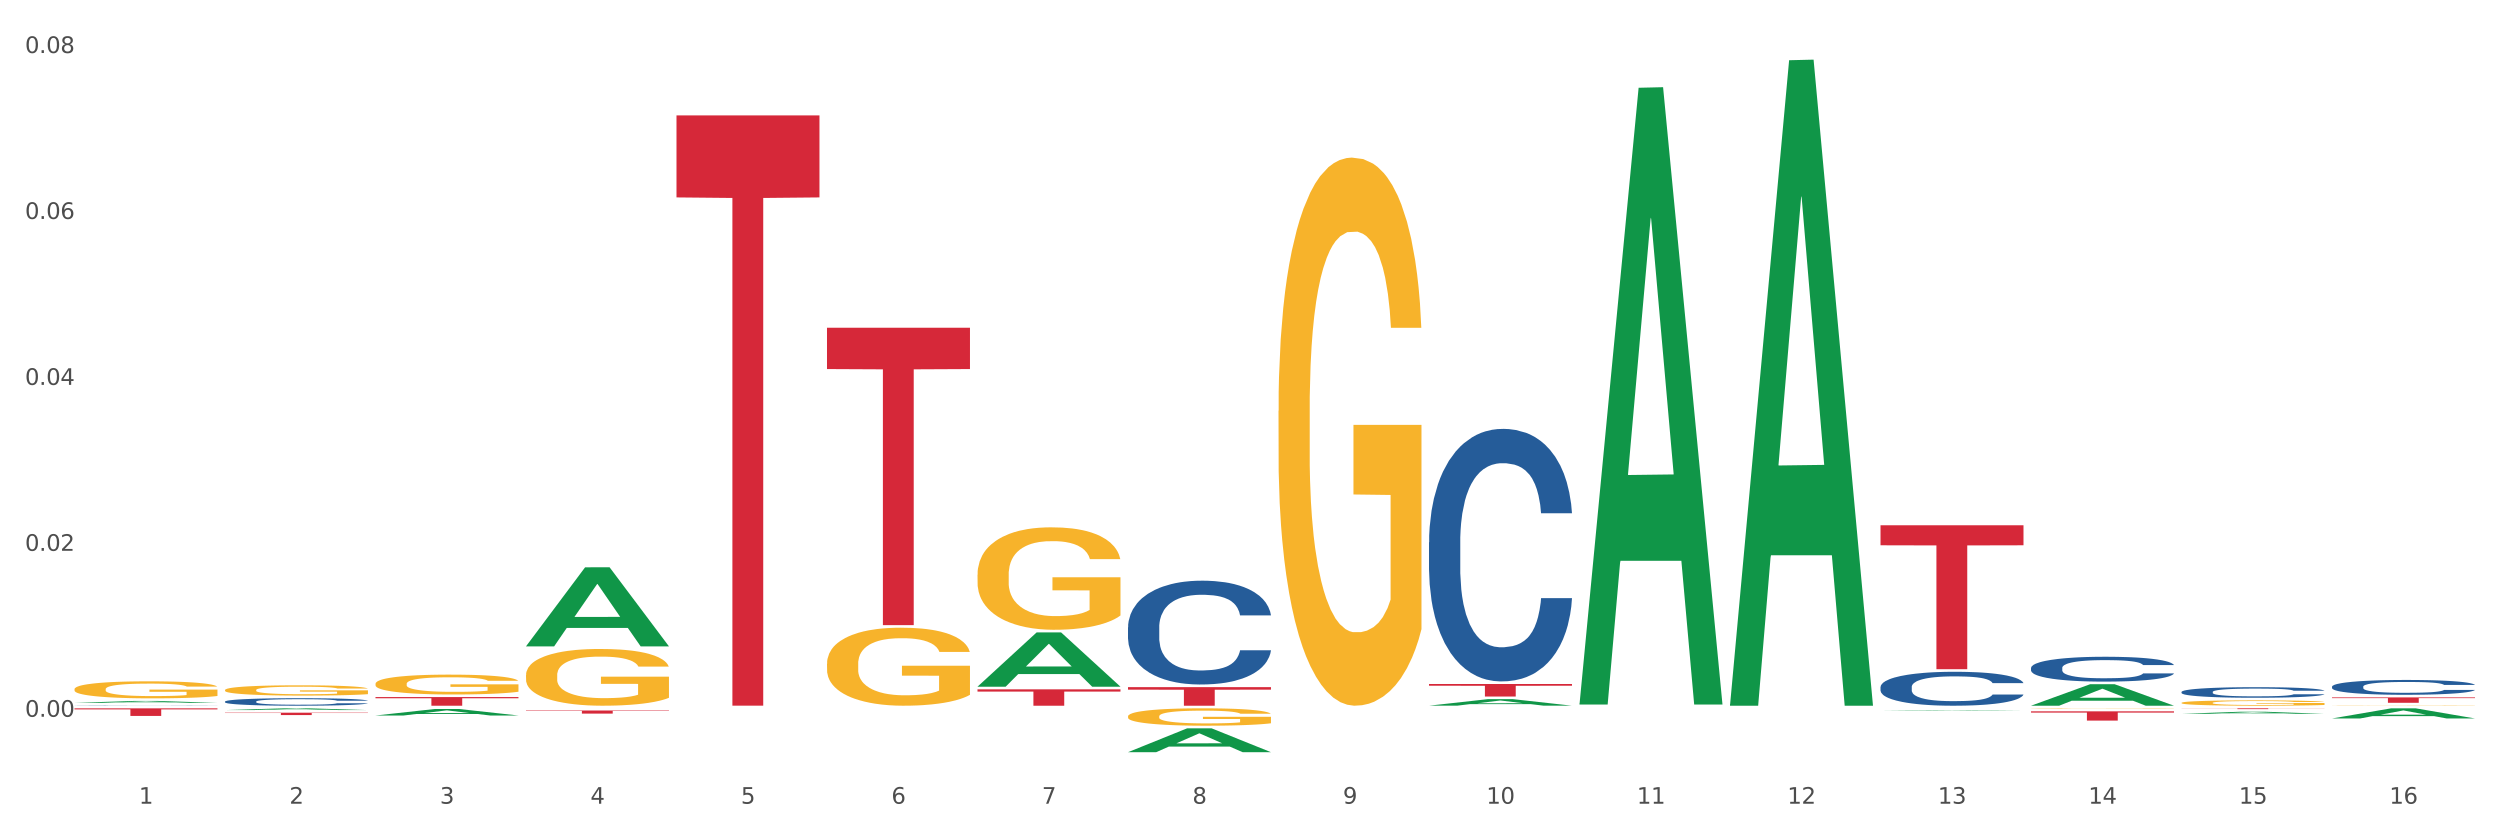
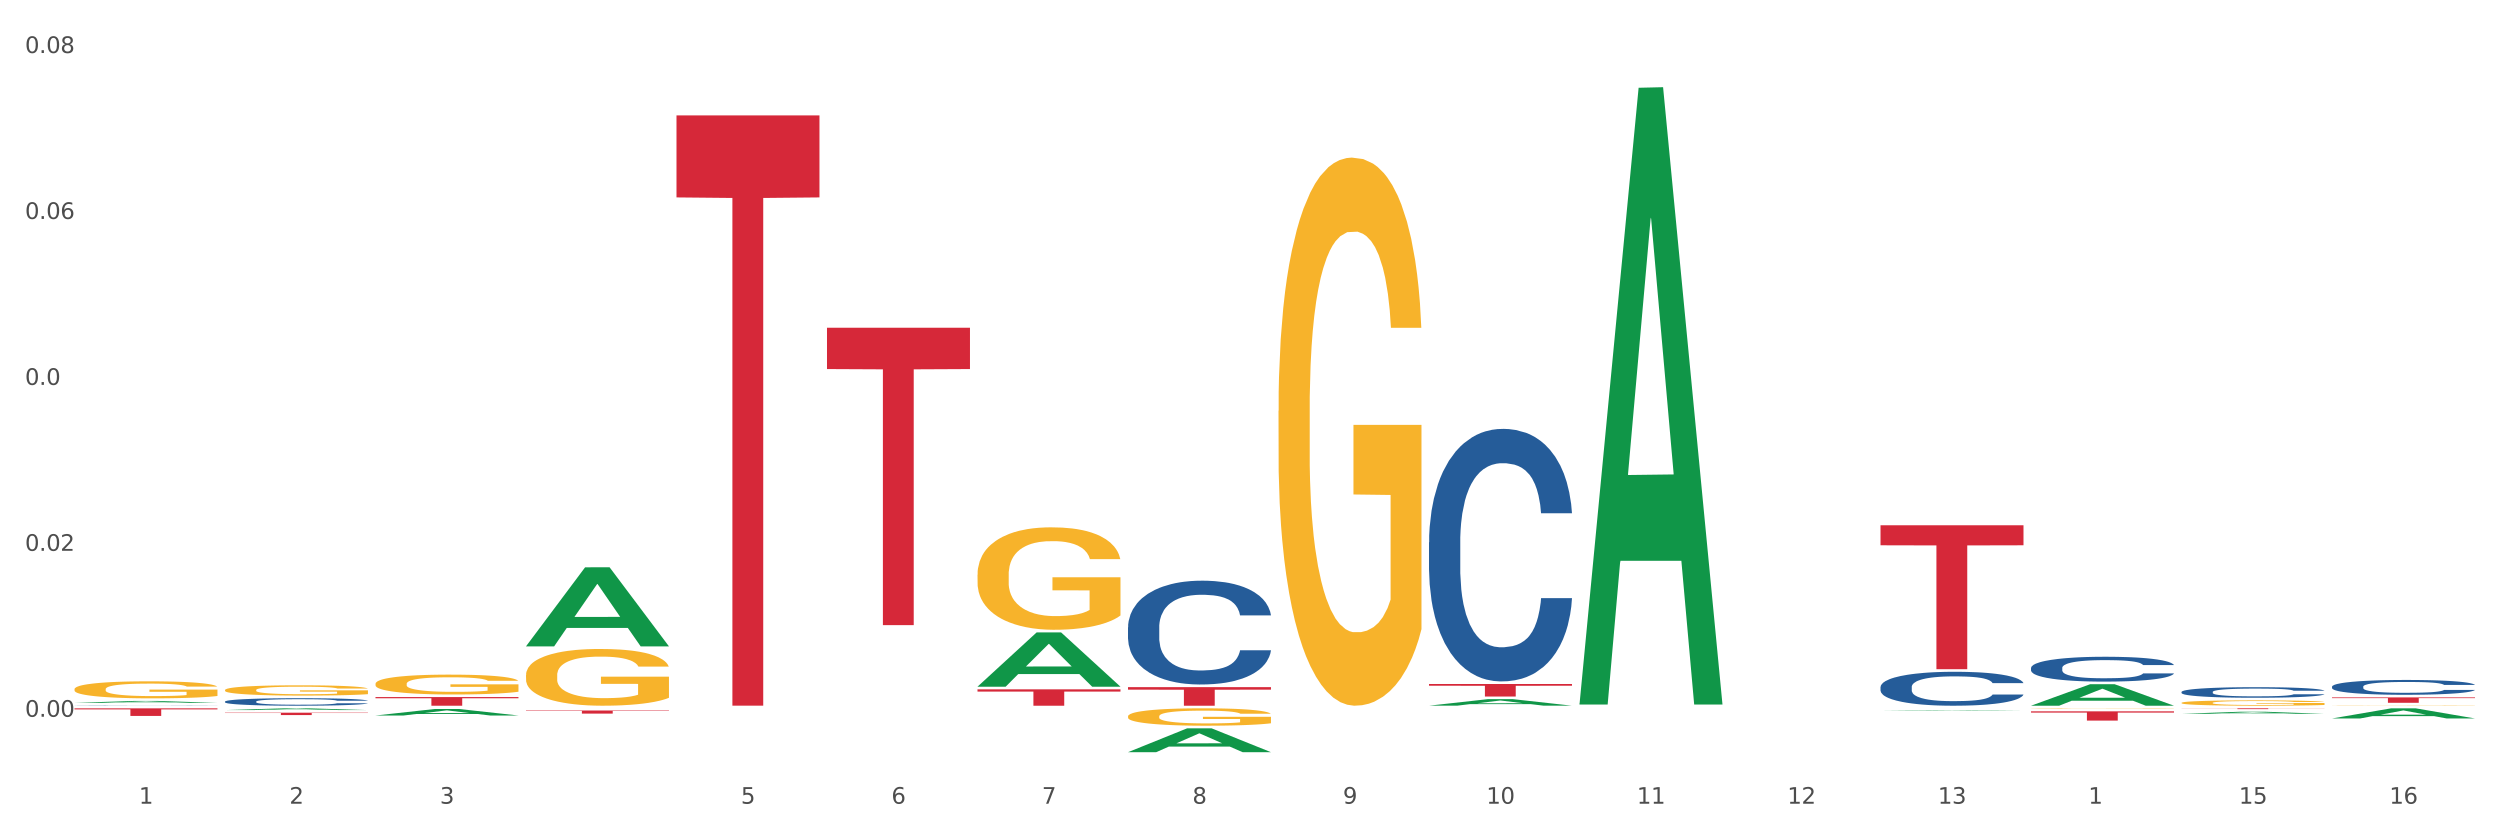
<svg xmlns="http://www.w3.org/2000/svg" xmlns:xlink="http://www.w3.org/1999/xlink" width="1080pt" height="360pt" viewBox="0 0 1080 360" version="1.1">
  <rect x="0" y="0" width="1080" height="360" fill="#333333" stroke="none" />
  <defs>
    <style type="text/css">*{stroke-linejoin: round; stroke-linecap: butt}</style>
  </defs>
  <g id="figure_1">
    <g id="patch_1">
      <path d="M 0 360  L 1080 360  L 1080 0  L 0 0  z " style="fill: #ffffff; stroke: #ffffff; stroke-linejoin: miter" />
    </g>
    <g id="axes_1">
      <g id="matplotlib.axis_1">
        <g id="xtick_1">
          <g id="text_1">
            <g style="fill: #4d4d4d" transform="translate(60.004 347.204) scale(0.096 -0.096)">
              <defs>
                <path id="DejaVuSans-31" d="M 794 531  L 1825 531  L 1825 4091  L 703 3866  L 703 4441  L 1819 4666  L 2450 4666  L 2450 531  L 3481 531  L 3481 0  L 794 0  L 794 531  z " transform="scale(0.016)" />
              </defs>
              <use xlink:href="#DejaVuSans-31" />
            </g>
          </g>
        </g>
        <g id="xtick_2">
          <g id="text_2">
            <g style="fill: #4d4d4d" transform="translate(125.021 347.204) scale(0.096 -0.096)">
              <defs>
                <path id="DejaVuSans-32" d="M 1228 531  L 3431 531  L 3431 0  L 469 0  L 469 531  Q 828 903 1448 1529  Q 2069 2156 2228 2338  Q 2531 2678 2651 2914  Q 2772 3150 2772 3378  Q 2772 3750 2511 3984  Q 2250 4219 1831 4219  Q 1534 4219 1204 4116  Q 875 4013 500 3803  L 500 4441  Q 881 4594 1212 4672  Q 1544 4750 1819 4750  Q 2544 4750 2975 4387  Q 3406 4025 3406 3419  Q 3406 3131 3298 2873  Q 3191 2616 2906 2266  Q 2828 2175 2409 1742  Q 1991 1309 1228 531  z " transform="scale(0.016)" />
              </defs>
              <use xlink:href="#DejaVuSans-32" />
            </g>
          </g>
        </g>
        <g id="xtick_3">
          <g id="text_3">
            <g style="fill: #4d4d4d" transform="translate(190.039 347.204) scale(0.096 -0.096)">
              <defs>
                <path id="DejaVuSans-33" d="M 2597 2516  Q 3050 2419 3304 2112  Q 3559 1806 3559 1356  Q 3559 666 3084 287  Q 2609 -91 1734 -91  Q 1441 -91 1130 -33  Q 819 25 488 141  L 488 750  Q 750 597 1062 519  Q 1375 441 1716 441  Q 2309 441 2620 675  Q 2931 909 2931 1356  Q 2931 1769 2642 2001  Q 2353 2234 1838 2234  L 1294 2234  L 1294 2753  L 1863 2753  Q 2328 2753 2575 2939  Q 2822 3125 2822 3475  Q 2822 3834 2567 4026  Q 2313 4219 1838 4219  Q 1578 4219 1281 4162  Q 984 4106 628 3988  L 628 4550  Q 988 4650 1302 4700  Q 1616 4750 1894 4750  Q 2613 4750 3031 4423  Q 3450 4097 3450 3541  Q 3450 3153 3228 2886  Q 3006 2619 2597 2516  z " transform="scale(0.016)" />
              </defs>
              <use xlink:href="#DejaVuSans-33" />
            </g>
          </g>
        </g>
        <g id="xtick_4">
          <g id="text_4">
            <g style="fill: #4d4d4d" transform="translate(255.056 347.204) scale(0.096 -0.096)">
              <defs>
-                 <path id="DejaVuSans-34" d="M 2419 4116  L 825 1625  L 2419 1625  L 2419 4116  z M 2253 4666  L 3047 4666  L 3047 1625  L 3713 1625  L 3713 1100  L 3047 1100  L 3047 0  L 2419 0  L 2419 1100  L 313 1100  L 313 1709  L 2253 4666  z " transform="scale(0.016)" />
-               </defs>
+                 </defs>
              <use xlink:href="#DejaVuSans-34" />
            </g>
          </g>
        </g>
        <g id="xtick_5">
          <g id="text_5">
            <g style="fill: #4d4d4d" transform="translate(320.073 347.204) scale(0.096 -0.096)">
              <defs>
                <path id="DejaVuSans-35" d="M 691 4666  L 3169 4666  L 3169 4134  L 1269 4134  L 1269 2991  Q 1406 3038 1543 3061  Q 1681 3084 1819 3084  Q 2600 3084 3056 2656  Q 3513 2228 3513 1497  Q 3513 744 3044 326  Q 2575 -91 1722 -91  Q 1428 -91 1123 -41  Q 819 9 494 109  L 494 744  Q 775 591 1075 516  Q 1375 441 1709 441  Q 2250 441 2565 725  Q 2881 1009 2881 1497  Q 2881 1984 2565 2268  Q 2250 2553 1709 2553  Q 1456 2553 1204 2497  Q 953 2441 691 2322  L 691 4666  z " transform="scale(0.016)" />
              </defs>
              <use xlink:href="#DejaVuSans-35" />
            </g>
          </g>
        </g>
        <g id="xtick_6">
          <g id="text_6">
            <g style="fill: #4d4d4d" transform="translate(385.09 347.204) scale(0.096 -0.096)">
              <defs>
                <path id="DejaVuSans-36" d="M 2113 2584  Q 1688 2584 1439 2293  Q 1191 2003 1191 1497  Q 1191 994 1439 701  Q 1688 409 2113 409  Q 2538 409 2786 701  Q 3034 994 3034 1497  Q 3034 2003 2786 2293  Q 2538 2584 2113 2584  z M 3366 4563  L 3366 3988  Q 3128 4100 2886 4159  Q 2644 4219 2406 4219  Q 1781 4219 1451 3797  Q 1122 3375 1075 2522  Q 1259 2794 1537 2939  Q 1816 3084 2150 3084  Q 2853 3084 3261 2657  Q 3669 2231 3669 1497  Q 3669 778 3244 343  Q 2819 -91 2113 -91  Q 1303 -91 875 529  Q 447 1150 447 2328  Q 447 3434 972 4092  Q 1497 4750 2381 4750  Q 2619 4750 2861 4703  Q 3103 4656 3366 4563  z " transform="scale(0.016)" />
              </defs>
              <use xlink:href="#DejaVuSans-36" />
            </g>
          </g>
        </g>
        <g id="xtick_7">
          <g id="text_7">
            <g style="fill: #4d4d4d" transform="translate(450.108 347.204) scale(0.096 -0.096)">
              <defs>
                <path id="DejaVuSans-37" d="M 525 4666  L 3525 4666  L 3525 4397  L 1831 0  L 1172 0  L 2766 4134  L 525 4134  L 525 4666  z " transform="scale(0.016)" />
              </defs>
              <use xlink:href="#DejaVuSans-37" />
            </g>
          </g>
        </g>
        <g id="xtick_8">
          <g id="text_8">
            <g style="fill: #4d4d4d" transform="translate(515.125 347.204) scale(0.096 -0.096)">
              <defs>
                <path id="DejaVuSans-38" d="M 2034 2216  Q 1584 2216 1326 1975  Q 1069 1734 1069 1313  Q 1069 891 1326 650  Q 1584 409 2034 409  Q 2484 409 2743 651  Q 3003 894 3003 1313  Q 3003 1734 2745 1975  Q 2488 2216 2034 2216  z M 1403 2484  Q 997 2584 770 2862  Q 544 3141 544 3541  Q 544 4100 942 4425  Q 1341 4750 2034 4750  Q 2731 4750 3128 4425  Q 3525 4100 3525 3541  Q 3525 3141 3298 2862  Q 3072 2584 2669 2484  Q 3125 2378 3379 2068  Q 3634 1759 3634 1313  Q 3634 634 3220 271  Q 2806 -91 2034 -91  Q 1263 -91 848 271  Q 434 634 434 1313  Q 434 1759 690 2068  Q 947 2378 1403 2484  z M 1172 3481  Q 1172 3119 1398 2916  Q 1625 2713 2034 2713  Q 2441 2713 2670 2916  Q 2900 3119 2900 3481  Q 2900 3844 2670 4047  Q 2441 4250 2034 4250  Q 1625 4250 1398 4047  Q 1172 3844 1172 3481  z " transform="scale(0.016)" />
              </defs>
              <use xlink:href="#DejaVuSans-38" />
            </g>
          </g>
        </g>
        <g id="xtick_9">
          <g id="text_9">
            <g style="fill: #4d4d4d" transform="translate(580.142 347.204) scale(0.096 -0.096)">
              <defs>
                <path id="DejaVuSans-39" d="M 703 97  L 703 672  Q 941 559 1184 500  Q 1428 441 1663 441  Q 2288 441 2617 861  Q 2947 1281 2994 2138  Q 2813 1869 2534 1725  Q 2256 1581 1919 1581  Q 1219 1581 811 2004  Q 403 2428 403 3163  Q 403 3881 828 4315  Q 1253 4750 1959 4750  Q 2769 4750 3195 4129  Q 3622 3509 3622 2328  Q 3622 1225 3098 567  Q 2575 -91 1691 -91  Q 1453 -91 1209 -44  Q 966 3 703 97  z M 1959 2075  Q 2384 2075 2632 2365  Q 2881 2656 2881 3163  Q 2881 3666 2632 3958  Q 2384 4250 1959 4250  Q 1534 4250 1286 3958  Q 1038 3666 1038 3163  Q 1038 2656 1286 2365  Q 1534 2075 1959 2075  z " transform="scale(0.016)" />
              </defs>
              <use xlink:href="#DejaVuSans-39" />
            </g>
          </g>
        </g>
        <g id="xtick_10">
          <g id="text_10">
            <g style="fill: #4d4d4d" transform="translate(642.105 347.204) scale(0.096 -0.096)">
              <defs>
                <path id="DejaVuSans-30" d="M 2034 4250  Q 1547 4250 1301 3770  Q 1056 3291 1056 2328  Q 1056 1369 1301 889  Q 1547 409 2034 409  Q 2525 409 2770 889  Q 3016 1369 3016 2328  Q 3016 3291 2770 3770  Q 2525 4250 2034 4250  z M 2034 4750  Q 2819 4750 3233 4129  Q 3647 3509 3647 2328  Q 3647 1150 3233 529  Q 2819 -91 2034 -91  Q 1250 -91 836 529  Q 422 1150 422 2328  Q 422 3509 836 4129  Q 1250 4750 2034 4750  z " transform="scale(0.016)" />
              </defs>
              <use xlink:href="#DejaVuSans-31" />
              <use xlink:href="#DejaVuSans-30" transform="translate(63.623 0)" />
            </g>
          </g>
        </g>
        <g id="xtick_11">
          <g id="text_11">
            <g style="fill: #4d4d4d" transform="translate(707.123 347.204) scale(0.096 -0.096)">
              <use xlink:href="#DejaVuSans-31" />
              <use xlink:href="#DejaVuSans-31" transform="translate(63.623 0)" />
            </g>
          </g>
        </g>
        <g id="xtick_12">
          <g id="text_12">
            <g style="fill: #4d4d4d" transform="translate(772.14 347.204) scale(0.096 -0.096)">
              <use xlink:href="#DejaVuSans-31" />
              <use xlink:href="#DejaVuSans-32" transform="translate(63.623 0)" />
            </g>
          </g>
        </g>
        <g id="xtick_13">
          <g id="text_13">
            <g style="fill: #4d4d4d" transform="translate(837.157 347.204) scale(0.096 -0.096)">
              <use xlink:href="#DejaVuSans-31" />
              <use xlink:href="#DejaVuSans-33" transform="translate(63.623 0)" />
            </g>
          </g>
        </g>
        <g id="xtick_14">
          <g id="text_14">
            <g style="fill: #4d4d4d" transform="translate(902.174 347.204) scale(0.096 -0.096)">
              <use xlink:href="#DejaVuSans-31" />
              <use xlink:href="#DejaVuSans-34" transform="translate(63.623 0)" />
            </g>
          </g>
        </g>
        <g id="xtick_15">
          <g id="text_15">
            <g style="fill: #4d4d4d" transform="translate(967.192 347.204) scale(0.096 -0.096)">
              <use xlink:href="#DejaVuSans-31" />
              <use xlink:href="#DejaVuSans-35" transform="translate(63.623 0)" />
            </g>
          </g>
        </g>
        <g id="xtick_16">
          <g id="text_16">
            <g style="fill: #4d4d4d" transform="translate(1032.209 347.204) scale(0.096 -0.096)">
              <use xlink:href="#DejaVuSans-31" />
              <use xlink:href="#DejaVuSans-36" transform="translate(63.623 0)" />
            </g>
          </g>
        </g>
        <g id="xtick_17" />
        <g id="xtick_18" />
        <g id="xtick_19" />
        <g id="xtick_20" />
        <g id="xtick_21" />
        <g id="xtick_22" />
        <g id="xtick_23" />
        <g id="xtick_24" />
        <g id="xtick_25" />
        <g id="xtick_26" />
        <g id="xtick_27" />
        <g id="xtick_28" />
        <g id="xtick_29" />
        <g id="xtick_30" />
        <g id="xtick_31" />
      </g>
      <g id="matplotlib.axis_2">
        <g id="ytick_1">
          <g id="text_17">
            <g style="fill: #4d4d4d" transform="translate(10.8 309.638) scale(0.096 -0.096)">
              <defs>
                <path id="DejaVuSans-2e" d="M 684 794  L 1344 794  L 1344 0  L 684 0  L 684 794  z " transform="scale(0.016)" />
              </defs>
              <use xlink:href="#DejaVuSans-30" />
              <use xlink:href="#DejaVuSans-2e" transform="translate(63.623 0)" />
              <use xlink:href="#DejaVuSans-30" transform="translate(95.41 0)" />
              <use xlink:href="#DejaVuSans-30" transform="translate(159.033 0)" />
            </g>
          </g>
        </g>
        <g id="ytick_2">
          <g id="text_18">
            <g style="fill: #4d4d4d" transform="translate(10.8 237.953) scale(0.096 -0.096)">
              <use xlink:href="#DejaVuSans-30" />
              <use xlink:href="#DejaVuSans-2e" transform="translate(63.623 0)" />
              <use xlink:href="#DejaVuSans-30" transform="translate(95.41 0)" />
              <use xlink:href="#DejaVuSans-32" transform="translate(159.033 0)" />
            </g>
          </g>
        </g>
        <g id="ytick_3">
          <g id="text_19">
            <g style="fill: #4d4d4d" transform="translate(10.8 166.268) scale(0.096 -0.096)">
              <use xlink:href="#DejaVuSans-30" />
              <use xlink:href="#DejaVuSans-2e" transform="translate(63.623 0)" />
              <use xlink:href="#DejaVuSans-30" transform="translate(95.41 0)" />
              <use xlink:href="#DejaVuSans-34" transform="translate(159.033 0)" />
            </g>
          </g>
        </g>
        <g id="ytick_4">
          <g id="text_20">
            <g style="fill: #4d4d4d" transform="translate(10.8 94.583) scale(0.096 -0.096)">
              <use xlink:href="#DejaVuSans-30" />
              <use xlink:href="#DejaVuSans-2e" transform="translate(63.623 0)" />
              <use xlink:href="#DejaVuSans-30" transform="translate(95.41 0)" />
              <use xlink:href="#DejaVuSans-36" transform="translate(159.033 0)" />
            </g>
          </g>
        </g>
        <g id="ytick_5">
          <g id="text_21">
            <g style="fill: #4d4d4d" transform="translate(10.8 22.898) scale(0.096 -0.096)">
              <use xlink:href="#DejaVuSans-30" />
              <use xlink:href="#DejaVuSans-2e" transform="translate(63.623 0)" />
              <use xlink:href="#DejaVuSans-30" transform="translate(95.41 0)" />
              <use xlink:href="#DejaVuSans-38" transform="translate(159.033 0)" />
            </g>
          </g>
        </g>
        <g id="ytick_6" />
        <g id="ytick_7" />
        <g id="ytick_8" />
        <g id="ytick_9" />
      </g>
      <g id="PolyCollection_1">
        <path d="M 32.175 303.635  L 32.239 303.634  L 57.709 302.812  L 68.28 302.811  L 93.941 303.636  L 81.715 303.636  L 76.176 303.444  L 49.877 303.444  L 49.686 303.447  L 44.337 303.636  L 32.175 303.636  L 32.175 303.635  L 53.188 303.33  L 72.864 303.329  L 63.122 302.987  L 62.995 302.986  L 62.867 302.988  L 53.125 303.329  L 53.188 303.33  L 32.175 303.635  z " clip-path="url(#pc2a530e239)" style="fill: #109648" />
        <path d="M 97.192 306.759  L 97.256 306.758  L 122.727 305.992  L 133.297 305.991  L 158.959 306.761  L 146.733 306.761  L 141.193 306.581  L 114.894 306.581  L 114.703 306.584  L 109.354 306.761  L 97.192 306.761  L 97.192 306.759  L 118.206 306.474  L 137.882 306.474  L 128.139 306.155  L 128.012 306.154  L 127.884 306.156  L 118.142 306.474  L 118.206 306.474  L 97.192 306.759  z " clip-path="url(#pc2a530e239)" style="fill: #109648" />
        <path d="M 97.192 307.881  L 158.959 307.881  L 158.959 308.024  L 134.662 308.025  L 134.662 308.91  L 121.343 308.91  L 121.343 308.025  L 97.192 308.024  L 97.192 307.882  L 97.192 307.881  z " clip-path="url(#pc2a530e239)" style="fill: #d62839" />
        <path d="M 32.175 305.991  L 93.941 305.991  L 93.941 306.447  L 69.645 306.45  L 69.645 309.272  L 56.325 309.272  L 56.325 306.45  L 32.175 306.447  L 32.175 305.994  L 32.175 305.991  z " clip-path="url(#pc2a530e239)" style="fill: #d62839" />
        <path d="M 227.227 306.936  L 288.993 306.936  L 288.993 307.123  L 264.696 307.124  L 264.696 308.278  L 251.377 308.278  L 251.377 307.124  L 227.227 307.123  L 227.227 306.937  L 227.227 306.936  z " clip-path="url(#pc2a530e239)" style="fill: #d62839" />
        <path d="M 162.209 301.144  L 223.976 301.144  L 223.976 301.662  L 199.679 301.665  L 199.679 304.87  L 186.36 304.87  L 186.36 301.665  L 162.209 301.662  L 162.209 301.147  L 162.209 301.144  z " clip-path="url(#pc2a530e239)" style="fill: #d62839" />
        <path d="M 1007.434 301.273  L 1069.2 301.273  L 1069.2 301.599  L 1044.903 301.601  L 1044.903 303.621  L 1031.584 303.621  L 1031.584 301.601  L 1007.434 301.599  L 1007.434 301.275  L 1007.434 301.273  z " clip-path="url(#pc2a530e239)" style="fill: #d62839" />
        <path d="M 942.416 305.991  L 1004.183 305.991  L 1004.183 306.04  L 979.886 306.04  L 979.886 306.343  L 966.567 306.343  L 966.567 306.04  L 942.416 306.04  L 942.416 305.992  L 942.416 305.991  z " clip-path="url(#pc2a530e239)" style="fill: #d62839" />
        <path d="M 227.227 279.173  L 227.29 279.141  L 252.761 245.08  L 263.331 245.048  L 288.993 279.237  L 276.767 279.237  L 271.227 271.276  L 244.929 271.276  L 244.738 271.404  L 239.389 279.237  L 227.227 279.237  L 227.227 279.173  L 248.24 266.525  L 267.916 266.492  L 258.174 252.335  L 258.046 252.271  L 257.919 252.368  L 248.176 266.492  L 248.24 266.525  L 227.227 279.173  z " clip-path="url(#pc2a530e239)" style="fill: #109648" />
        <path d="M 877.399 307.297  L 939.166 307.297  L 939.166 307.854  L 914.869 307.858  L 914.869 311.306  L 901.549 311.306  L 901.549 307.858  L 877.399 307.854  L 877.399 307.301  L 877.399 307.297  z " clip-path="url(#pc2a530e239)" style="fill: #d62839" />
        <path d="M 812.382 226.926  L 874.148 226.926  L 874.148 235.564  L 849.852 235.623  L 849.852 289.087  L 836.532 289.087  L 836.532 235.623  L 812.382 235.564  L 812.382 226.984  L 812.382 226.926  z " clip-path="url(#pc2a530e239)" style="fill: #d62839" />
        <path d="M 422.278 296.614  L 422.342 296.592  L 447.813 273.212  L 458.383 273.19  L 484.045 296.658  L 471.819 296.658  L 466.279 291.193  L 439.981 291.193  L 439.79 291.281  L 434.441 296.658  L 422.278 296.658  L 422.278 296.614  L 443.292 287.932  L 462.968 287.91  L 453.225 278.192  L 453.098 278.148  L 452.971 278.214  L 443.228 287.91  L 443.292 287.932  L 422.278 296.614  z " clip-path="url(#pc2a530e239)" style="fill: #109648" />
        <path d="M 162.209 309.092  L 162.273 309.089  L 187.744 306.293  L 198.314 306.291  L 223.976 309.097  L 211.75 309.097  L 206.21 308.443  L 179.912 308.443  L 179.721 308.454  L 174.372 309.097  L 162.209 309.097  L 162.209 309.092  L 183.223 308.053  L 202.899 308.051  L 193.156 306.889  L 193.029 306.883  L 192.902 306.891  L 183.159 308.051  L 183.223 308.053  L 162.209 309.092  z " clip-path="url(#pc2a530e239)" style="fill: #109648" />
        <path d="M 877.399 306.077  L 877.472 306.077  L 877.472 306.071  L 877.618 306.065  L 878.347 306.053  L 879.441 306.042  L 880.243 306.037  L 881.045 306.032  L 881.993 306.027  L 883.16 306.023  L 885.275 306.016  L 886.588 306.012  L 888.192 306.008  L 891.109 306.003  L 893.224 306  L 895.411 305.997  L 898.985 305.994  L 901.318 305.993  L 903.798 305.992  L 906.787 305.991  L 909.048 305.991  L 914.007 305.992  L 918.236 305.993  L 920.278 305.994  L 922.904 305.996  L 924.289 305.998  L 926.55 306  L 928.883 306.004  L 930.488 306.007  L 932.894 306.013  L 934.717 306.019  L 936.394 306.026  L 937.27 306.031  L 937.926 306.035  L 938.509 306.04  L 939.093 306.049  L 925.966 306.049  L 925.456 306.043  L 924.654 306.037  L 923.487 306.032  L 922.466 306.028  L 920.716 306.024  L 919.111 306.021  L 917.434 306.019  L 915.392 306.018  L 913.788 306.017  L 911.527 306.016  L 907.079 306.016  L 904.089 306.018  L 902.047 306.019  L 900.735 306.021  L 899.568 306.023  L 898.255 306.025  L 896.724 306.029  L 895.63 306.032  L 894.536 306.036  L 893.661 306.04  L 892.859 306.045  L 892.203 306.05  L 891.692 306.055  L 891.255 306.061  L 890.89 306.072  L 890.89 306.095  L 891.036 306.101  L 891.4 306.107  L 891.838 306.113  L 892.567 306.119  L 893.224 306.123  L 894.463 306.129  L 895.849 306.134  L 896.943 306.138  L 898.037 306.14  L 899.933 306.144  L 902.047 306.147  L 903.87 306.149  L 906.35 306.151  L 908.027 306.151  L 909.486 306.152  L 913.059 306.152  L 915.611 306.151  L 918.455 306.15  L 920.643 306.148  L 922.466 306.147  L 924.508 306.144  L 925.82 306.141  L 925.82 306.105  L 909.777 306.105  L 909.777 306.082  L 939.166 306.082  L 939.166 306.151  L 937.926 306.154  L 936.54 306.157  L 935.082 306.16  L 932.894 306.164  L 930.269 306.167  L 927.935 306.17  L 925.456 306.172  L 922.539 306.173  L 918.747 306.175  L 916.413 306.176  L 913.496 306.176  L 910.069 306.177  L 907.079 306.176  L 904.162 306.175  L 901.099 306.174  L 898.109 306.172  L 895.849 306.169  L 893.588 306.167  L 891.182 306.163  L 889.286 306.16  L 887.827 306.157  L 886.223 306.153  L 884.473 306.148  L 883.16 306.143  L 881.993 306.138  L 880.754 306.132  L 879.879 306.127  L 879.003 306.121  L 878.493 306.116  L 877.91 306.108  L 877.472 306.097  L 877.399 306.077  z " clip-path="url(#pc2a530e239)" style="fill: #f7b32b" />
        <path d="M 1007.434 304.801  L 1007.507 304.801  L 1007.507 304.797  L 1007.652 304.793  L 1008.382 304.784  L 1009.475 304.777  L 1010.278 304.773  L 1011.08 304.77  L 1012.028 304.767  L 1013.195 304.764  L 1015.309 304.759  L 1016.622 304.756  L 1018.226 304.754  L 1021.143 304.75  L 1023.258 304.748  L 1025.446 304.746  L 1029.019 304.744  L 1031.353 304.743  L 1033.832 304.743  L 1036.822 304.742  L 1039.083 304.742  L 1044.041 304.742  L 1048.271 304.743  L 1050.313 304.744  L 1052.938 304.746  L 1054.324 304.746  L 1056.584 304.748  L 1058.918 304.751  L 1060.522 304.753  L 1062.929 304.757  L 1064.752 304.761  L 1066.429 304.766  L 1067.304 304.769  L 1067.96 304.772  L 1068.544 304.776  L 1069.127 304.782  L 1056.001 304.782  L 1055.49 304.778  L 1054.688 304.774  L 1053.521 304.77  L 1052.5 304.768  L 1050.75 304.765  L 1049.146 304.763  L 1047.469 304.761  L 1045.427 304.76  L 1043.823 304.76  L 1041.562 304.759  L 1037.114 304.759  L 1034.124 304.76  L 1032.082 304.761  L 1030.769 304.763  L 1029.602 304.764  L 1028.29 304.765  L 1026.758 304.768  L 1025.665 304.77  L 1024.571 304.773  L 1023.696 304.776  L 1022.893 304.779  L 1022.237 304.782  L 1021.727 304.786  L 1021.289 304.791  L 1020.925 304.798  L 1020.925 304.814  L 1021.07 304.818  L 1021.435 304.822  L 1021.873 304.826  L 1022.602 304.83  L 1023.258 304.833  L 1024.498 304.838  L 1025.883 304.841  L 1026.977 304.843  L 1028.071 304.845  L 1029.967 304.848  L 1032.082 304.85  L 1033.905 304.851  L 1036.384 304.852  L 1038.062 304.853  L 1039.52 304.853  L 1043.093 304.853  L 1045.646 304.853  L 1048.49 304.852  L 1050.677 304.851  L 1052.5 304.85  L 1054.542 304.847  L 1055.855 304.845  L 1055.855 304.821  L 1039.812 304.821  L 1039.812 304.805  L 1069.2 304.805  L 1069.2 304.852  L 1067.96 304.855  L 1066.575 304.857  L 1065.116 304.859  L 1062.929 304.861  L 1060.303 304.864  L 1057.97 304.865  L 1055.49 304.867  L 1052.573 304.868  L 1048.781 304.869  L 1046.448 304.87  L 1043.531 304.87  L 1040.103 304.87  L 1037.114 304.87  L 1034.197 304.869  L 1031.134 304.868  L 1028.144 304.867  L 1025.883 304.865  L 1023.623 304.863  L 1021.216 304.861  L 1019.32 304.859  L 1017.862 304.857  L 1016.257 304.854  L 1014.507 304.85  L 1013.195 304.847  L 1012.028 304.844  L 1010.788 304.84  L 1009.913 304.836  L 1009.038 304.831  L 1008.527 304.828  L 1007.944 304.823  L 1007.507 304.815  L 1007.434 304.801  z " clip-path="url(#pc2a530e239)" style="fill: #f7b32b" />
        <path d="M 942.416 303.624  L 942.489 303.622  L 942.489 303.546  L 942.635 303.48  L 943.364 303.322  L 944.458 303.191  L 945.26 303.121  L 946.063 303.064  L 947.011 303.007  L 948.177 302.947  L 950.292 302.861  L 951.605 302.816  L 953.209 302.77  L 956.126 302.702  L 958.241 302.664  L 960.429 302.632  L 964.002 302.594  L 966.335 302.577  L 968.815 302.564  L 971.805 302.556  L 974.065 302.554  L 979.024 302.56  L 983.254 302.579  L 985.296 302.594  L 987.921 302.619  L 989.306 302.636  L 991.567 302.67  L 993.901 302.715  L 995.505 302.753  L 997.911 302.825  L 999.734 302.897  L 1001.412 302.985  L 1002.287 303.047  L 1002.943 303.104  L 1003.526 303.169  L 1004.11 303.273  L 990.984 303.273  L 990.473 303.199  L 989.671 303.129  L 988.504 303.062  L 987.483 303.019  L 985.733 302.966  L 984.129 302.932  L 982.451 302.907  L 980.41 302.886  L 978.805 302.875  L 976.545 302.867  L 972.096 302.869  L 969.106 302.886  L 967.065 302.907  L 965.752 302.926  L 964.585 302.947  L 963.273 302.977  L 961.741 303.021  L 960.647 303.062  L 959.553 303.112  L 958.678 303.163  L 957.876 303.222  L 957.22 303.286  L 956.709 303.351  L 956.272 303.432  L 955.907 303.565  L 955.907 303.855  L 956.053 303.92  L 956.418 304.007  L 956.855 304.073  L 957.585 304.151  L 958.241 304.204  L 959.481 304.28  L 960.866 304.343  L 961.96 304.384  L 963.054 304.418  L 964.95 304.464  L 967.065 304.502  L 968.888 304.525  L 971.367 304.547  L 973.044 304.555  L 974.503 304.559  L 978.076 304.559  L 980.628 304.553  L 983.472 304.538  L 985.66 304.519  L 987.483 304.496  L 989.525 304.458  L 990.838 304.422  L 990.838 303.98  L 974.795 303.978  L 974.795 303.683  L 1004.183 303.683  L 1004.183 304.547  L 1002.943 304.591  L 1001.558 304.631  L 1000.099 304.667  L 997.911 304.712  L 995.286 304.754  L 992.953 304.784  L 990.473 304.809  L 987.556 304.832  L 983.764 304.853  L 981.431 304.862  L 978.514 304.868  L 975.086 304.87  L 972.096 304.866  L 969.179 304.855  L 966.117 304.836  L 963.127 304.809  L 960.866 304.781  L 958.605 304.748  L 956.199 304.703  L 954.303 304.661  L 952.844 304.623  L 951.24 304.574  L 949.49 304.511  L 948.177 304.454  L 947.011 304.394  L 945.771 304.318  L 944.896 304.253  L 944.021 304.17  L 943.51 304.109  L 942.927 304.013  L 942.489 303.88  L 942.416 303.624  z " clip-path="url(#pc2a530e239)" style="fill: #f7b32b" />
        <path d="M 487.296 296.828  L 549.062 296.828  L 549.062 297.946  L 524.765 297.953  L 524.765 304.87  L 511.446 304.87  L 511.446 297.953  L 487.296 297.946  L 487.296 296.836  L 487.296 296.828  z " clip-path="url(#pc2a530e239)" style="fill: #d62839" />
        <path d="M 617.33 295.499  L 679.097 295.499  L 679.097 296.248  L 654.8 296.254  L 654.8 300.894  L 641.481 300.894  L 641.481 296.254  L 617.33 296.248  L 617.33 295.504  L 617.33 295.499  z " clip-path="url(#pc2a530e239)" style="fill: #d62839" />
        <path d="M 487.296 309.465  L 487.369 309.458  L 487.369 309.211  L 487.514 308.998  L 488.244 308.483  L 489.338 308.058  L 490.14 307.831  L 490.942 307.646  L 491.89 307.46  L 493.057 307.268  L 495.171 306.987  L 496.484 306.842  L 498.088 306.691  L 501.005 306.472  L 503.12 306.348  L 505.308 306.245  L 508.881 306.122  L 511.215 306.067  L 513.694 306.026  L 516.684 305.998  L 518.945 305.991  L 523.903 306.012  L 528.133 306.074  L 530.175 306.122  L 532.8 306.204  L 534.186 306.259  L 536.446 306.369  L 538.78 306.513  L 540.384 306.637  L 542.791 306.87  L 544.614 307.103  L 546.291 307.392  L 547.166 307.591  L 547.822 307.776  L 548.406 307.989  L 548.989 308.325  L 535.863 308.325  L 535.352 308.085  L 534.55 307.859  L 533.383 307.639  L 532.363 307.502  L 530.612 307.33  L 529.008 307.22  L 527.331 307.138  L 525.289 307.069  L 523.685 307.035  L 521.424 307.007  L 516.976 307.014  L 513.986 307.069  L 511.944 307.138  L 510.631 307.199  L 509.464 307.268  L 508.152 307.364  L 506.62 307.508  L 505.527 307.639  L 504.433 307.804  L 503.558 307.968  L 502.756 308.161  L 502.099 308.367  L 501.589 308.579  L 501.151 308.84  L 500.787 309.273  L 500.787 310.213  L 500.932 310.426  L 501.297 310.708  L 501.735 310.92  L 502.464 311.174  L 503.12 311.346  L 504.36 311.593  L 505.745 311.799  L 506.839 311.93  L 507.933 312.039  L 509.829 312.191  L 511.944 312.314  L 513.767 312.39  L 516.246 312.458  L 517.924 312.486  L 519.382 312.499  L 522.955 312.499  L 525.508 312.479  L 528.352 312.431  L 530.539 312.369  L 532.363 312.293  L 534.404 312.17  L 535.717 312.053  L 535.717 310.618  L 519.674 310.611  L 519.674 309.657  L 549.062 309.657  L 549.062 312.458  L 547.822 312.602  L 546.437 312.733  L 544.978 312.85  L 542.791 312.994  L 540.165 313.131  L 537.832 313.227  L 535.352 313.31  L 532.435 313.385  L 528.643 313.454  L 526.31 313.481  L 523.393 313.502  L 519.966 313.509  L 516.976 313.495  L 514.059 313.461  L 510.996 313.399  L 508.006 313.31  L 505.745 313.22  L 503.485 313.11  L 501.078 312.966  L 499.182 312.829  L 497.724 312.705  L 496.119 312.548  L 494.369 312.342  L 493.057 312.156  L 491.89 311.964  L 490.65 311.717  L 489.775 311.504  L 488.9 311.236  L 488.39 311.037  L 487.806 310.728  L 487.369 310.296  L 487.296 309.465  z " clip-path="url(#pc2a530e239)" style="fill: #f7b32b" />
        <path d="M 422.278 248.259  L 422.351 248.219  L 422.351 246.764  L 422.497 245.51  L 423.226 242.479  L 424.32 239.972  L 425.122 238.638  L 425.925 237.547  L 426.873 236.455  L 428.039 235.324  L 430.154 233.666  L 431.467 232.817  L 433.071 231.928  L 435.988 230.634  L 438.103 229.907  L 440.291 229.3  L 443.864 228.573  L 446.197 228.249  L 448.677 228.007  L 451.667 227.845  L 453.927 227.805  L 458.886 227.926  L 463.116 228.29  L 465.158 228.573  L 467.783 229.058  L 469.168 229.381  L 471.429 230.028  L 473.763 230.877  L 475.367 231.605  L 477.773 232.979  L 479.596 234.353  L 481.274 236.051  L 482.149 237.224  L 482.805 238.315  L 483.389 239.568  L 483.972 241.549  L 470.846 241.549  L 470.335 240.134  L 469.533 238.8  L 468.366 237.507  L 467.345 236.698  L 465.595 235.687  L 463.991 235.041  L 462.314 234.556  L 460.272 234.151  L 458.667 233.949  L 456.407 233.788  L 451.958 233.828  L 448.969 234.151  L 446.927 234.556  L 445.614 234.919  L 444.447 235.324  L 443.135 235.89  L 441.603 236.738  L 440.509 237.507  L 439.416 238.477  L 438.54 239.447  L 437.738 240.579  L 437.082 241.791  L 436.571 243.045  L 436.134 244.581  L 435.769 247.127  L 435.769 252.665  L 435.915 253.919  L 436.28 255.576  L 436.717 256.829  L 437.447 258.325  L 438.103 259.335  L 439.343 260.791  L 440.728 262.003  L 441.822 262.771  L 442.916 263.418  L 444.812 264.308  L 446.927 265.035  L 448.75 265.48  L 451.229 265.884  L 452.906 266.046  L 454.365 266.127  L 457.938 266.127  L 460.49 266.005  L 463.334 265.722  L 465.522 265.359  L 467.345 264.914  L 469.387 264.186  L 470.7 263.499  L 470.7 255.051  L 454.657 255.01  L 454.657 249.391  L 484.045 249.391  L 484.045 265.884  L 482.805 266.733  L 481.42 267.501  L 479.961 268.188  L 477.773 269.037  L 475.148 269.846  L 472.815 270.412  L 470.335 270.897  L 467.418 271.341  L 463.626 271.746  L 461.293 271.907  L 458.376 272.029  L 454.948 272.069  L 451.958 271.988  L 449.041 271.786  L 445.979 271.422  L 442.989 270.897  L 440.728 270.371  L 438.468 269.724  L 436.061 268.875  L 434.165 268.067  L 432.707 267.339  L 431.102 266.41  L 429.352 265.197  L 428.039 264.105  L 426.873 262.974  L 425.633 261.518  L 424.758 260.265  L 423.883 258.689  L 423.372 257.516  L 422.789 255.697  L 422.351 253.151  L 422.278 248.259  z " clip-path="url(#pc2a530e239)" style="fill: #f7b32b" />
        <path d="M 227.227 291.685  L 227.3 291.663  L 227.3 290.857  L 227.445 290.163  L 228.175 288.484  L 229.269 287.096  L 230.071 286.357  L 230.873 285.753  L 231.821 285.148  L 232.988 284.522  L 235.102 283.604  L 236.415 283.134  L 238.019 282.641  L 240.936 281.925  L 243.051 281.522  L 245.239 281.186  L 248.812 280.783  L 251.146 280.604  L 253.625 280.47  L 256.615 280.38  L 258.876 280.358  L 263.834 280.425  L 268.064 280.626  L 270.106 280.783  L 272.731 281.052  L 274.117 281.231  L 276.377 281.589  L 278.711 282.059  L 280.315 282.462  L 282.722 283.223  L 284.545 283.984  L 286.222 284.925  L 287.097 285.574  L 287.753 286.178  L 288.337 286.872  L 288.92 287.969  L 275.794 287.969  L 275.283 287.185  L 274.481 286.447  L 273.315 285.73  L 272.294 285.283  L 270.543 284.723  L 268.939 284.365  L 267.262 284.096  L 265.22 283.872  L 263.616 283.76  L 261.355 283.671  L 256.907 283.693  L 253.917 283.872  L 251.875 284.096  L 250.562 284.298  L 249.396 284.522  L 248.083 284.835  L 246.552 285.305  L 245.458 285.73  L 244.364 286.268  L 243.489 286.805  L 242.687 287.432  L 242.03 288.103  L 241.52 288.797  L 241.082 289.648  L 240.718 291.058  L 240.718 294.125  L 240.863 294.819  L 241.228 295.737  L 241.666 296.431  L 242.395 297.259  L 243.051 297.819  L 244.291 298.625  L 245.676 299.296  L 246.77 299.722  L 247.864 300.08  L 249.76 300.572  L 251.875 300.975  L 253.698 301.221  L 256.177 301.445  L 257.855 301.535  L 259.313 301.58  L 262.886 301.58  L 265.439 301.512  L 268.283 301.356  L 270.47 301.154  L 272.294 300.908  L 274.335 300.505  L 275.648 300.124  L 275.648 295.446  L 259.605 295.423  L 259.605 292.312  L 288.993 292.312  L 288.993 301.445  L 287.753 301.915  L 286.368 302.341  L 284.909 302.721  L 282.722 303.191  L 280.096 303.639  L 277.763 303.952  L 275.283 304.221  L 272.366 304.467  L 268.574 304.691  L 266.241 304.781  L 263.324 304.848  L 259.897 304.87  L 256.907 304.825  L 253.99 304.714  L 250.927 304.512  L 247.937 304.221  L 245.676 303.93  L 243.416 303.572  L 241.009 303.102  L 239.113 302.654  L 237.655 302.251  L 236.05 301.736  L 234.3 301.065  L 232.988 300.46  L 231.821 299.833  L 230.581 299.028  L 229.706 298.334  L 228.831 297.461  L 228.321 296.811  L 227.737 295.804  L 227.3 294.394  L 227.227 291.685  z " clip-path="url(#pc2a530e239)" style="fill: #f7b32b" />
-         <path d="M 357.261 286.74  L 357.334 286.709  L 357.334 285.601  L 357.48 284.647  L 358.209 282.338  L 359.303 280.43  L 360.105 279.414  L 360.907 278.583  L 361.855 277.752  L 363.022 276.89  L 365.137 275.628  L 366.45 274.982  L 368.054 274.305  L 370.971 273.32  L 373.086 272.766  L 375.273 272.304  L 378.847 271.75  L 381.18 271.503  L 383.66 271.319  L 386.649 271.196  L 388.91 271.165  L 393.869 271.257  L 398.098 271.534  L 400.14 271.75  L 402.766 272.119  L 404.151 272.365  L 406.412 272.858  L 408.745 273.504  L 410.35 274.058  L 412.756 275.105  L 414.579 276.151  L 416.256 277.444  L 417.132 278.337  L 417.788 279.168  L 418.371 280.122  L 418.955 281.63  L 405.828 281.63  L 405.318 280.553  L 404.516 279.537  L 403.349 278.552  L 402.328 277.937  L 400.578 277.167  L 398.974 276.675  L 397.296 276.305  L 395.254 275.998  L 393.65 275.844  L 391.39 275.721  L 386.941 275.751  L 383.951 275.998  L 381.909 276.305  L 380.597 276.582  L 379.43 276.89  L 378.117 277.321  L 376.586 277.968  L 375.492 278.552  L 374.398 279.291  L 373.523 280.03  L 372.721 280.892  L 372.065 281.815  L 371.554 282.769  L 371.117 283.939  L 370.752 285.878  L 370.752 290.095  L 370.898 291.05  L 371.263 292.312  L 371.7 293.266  L 372.429 294.405  L 373.086 295.174  L 374.325 296.282  L 375.711 297.206  L 376.805 297.791  L 377.899 298.283  L 379.795 298.96  L 381.909 299.514  L 383.733 299.853  L 386.212 300.161  L 387.889 300.284  L 389.348 300.345  L 392.921 300.345  L 395.473 300.253  L 398.317 300.038  L 400.505 299.761  L 402.328 299.422  L 404.37 298.868  L 405.683 298.345  L 405.683 291.911  L 389.639 291.881  L 389.639 287.602  L 419.028 287.602  L 419.028 300.161  L 417.788 300.807  L 416.402 301.392  L 414.944 301.915  L 412.756 302.562  L 410.131 303.177  L 407.797 303.608  L 405.318 303.978  L 402.401 304.316  L 398.609 304.624  L 396.275 304.747  L 393.358 304.839  L 389.931 304.87  L 386.941 304.809  L 384.024 304.655  L 380.961 304.378  L 377.972 303.978  L 375.711 303.577  L 373.45 303.085  L 371.044 302.439  L 369.148 301.823  L 367.689 301.269  L 366.085 300.561  L 364.335 299.637  L 363.022 298.806  L 361.855 297.944  L 360.616 296.836  L 359.741 295.882  L 358.866 294.682  L 358.355 293.789  L 357.772 292.404  L 357.334 290.465  L 357.261 286.74  z " clip-path="url(#pc2a530e239)" style="fill: #f7b32b" />
        <path d="M 97.192 298.107  L 97.265 298.103  L 97.265 297.957  L 97.411 297.831  L 98.14 297.526  L 99.234 297.275  L 100.036 297.141  L 100.838 297.031  L 101.786 296.922  L 102.953 296.808  L 105.068 296.641  L 106.381 296.556  L 107.985 296.467  L 110.902 296.337  L 113.017 296.264  L 115.204 296.203  L 118.778 296.13  L 121.111 296.097  L 123.591 296.073  L 126.58 296.057  L 128.841 296.053  L 133.8 296.065  L 138.03 296.101  L 140.071 296.13  L 142.697 296.179  L 144.082 296.211  L 146.343 296.276  L 148.676 296.361  L 150.281 296.434  L 152.687 296.572  L 154.51 296.71  L 156.188 296.881  L 157.063 296.999  L 157.719 297.108  L 158.302 297.234  L 158.886 297.433  L 145.759 297.433  L 145.249 297.291  L 144.447 297.157  L 143.28 297.027  L 142.259 296.946  L 140.509 296.844  L 138.905 296.779  L 137.227 296.731  L 135.185 296.69  L 133.581 296.67  L 131.321 296.654  L 126.872 296.658  L 123.882 296.69  L 121.84 296.731  L 120.528 296.767  L 119.361 296.808  L 118.048 296.865  L 116.517 296.95  L 115.423 297.027  L 114.329 297.124  L 113.454 297.222  L 112.652 297.336  L 111.996 297.457  L 111.485 297.583  L 111.048 297.738  L 110.683 297.993  L 110.683 298.55  L 110.829 298.675  L 111.194 298.842  L 111.631 298.968  L 112.36 299.118  L 113.017 299.219  L 114.256 299.366  L 115.642 299.487  L 116.736 299.564  L 117.83 299.629  L 119.726 299.719  L 121.84 299.792  L 123.664 299.836  L 126.143 299.877  L 127.82 299.893  L 129.279 299.901  L 132.852 299.901  L 135.404 299.889  L 138.248 299.861  L 140.436 299.824  L 142.259 299.78  L 144.301 299.707  L 145.614 299.638  L 145.614 298.789  L 129.57 298.785  L 129.57 298.221  L 158.959 298.221  L 158.959 299.877  L 157.719 299.962  L 156.333 300.039  L 154.875 300.108  L 152.687 300.194  L 150.062 300.275  L 147.728 300.332  L 145.249 300.381  L 142.332 300.425  L 138.54 300.466  L 136.206 300.482  L 133.289 300.494  L 129.862 300.498  L 126.872 300.49  L 123.955 300.47  L 120.892 300.433  L 117.903 300.381  L 115.642 300.328  L 113.381 300.263  L 110.975 300.178  L 109.079 300.096  L 107.62 300.023  L 106.016 299.93  L 104.266 299.808  L 102.953 299.698  L 101.786 299.585  L 100.547 299.439  L 99.672 299.313  L 98.797 299.154  L 98.286 299.037  L 97.703 298.854  L 97.265 298.598  L 97.192 298.107  z " clip-path="url(#pc2a530e239)" style="fill: #f7b32b" />
        <path d="M 162.209 295.405  L 162.282 295.397  L 162.282 295.115  L 162.428 294.872  L 163.157 294.284  L 164.251 293.797  L 165.054 293.539  L 165.856 293.327  L 166.804 293.115  L 167.97 292.896  L 170.085 292.574  L 171.398 292.41  L 173.002 292.237  L 175.919 291.986  L 178.034 291.845  L 180.222 291.727  L 183.795 291.586  L 186.128 291.524  L 188.608 291.476  L 191.598 291.445  L 193.858 291.437  L 198.817 291.461  L 203.047 291.531  L 205.089 291.586  L 207.714 291.68  L 209.099 291.743  L 211.36 291.869  L 213.694 292.033  L 215.298 292.174  L 217.704 292.441  L 219.528 292.707  L 221.205 293.037  L 222.08 293.264  L 222.736 293.476  L 223.32 293.719  L 223.903 294.103  L 210.777 294.103  L 210.266 293.829  L 209.464 293.57  L 208.297 293.319  L 207.276 293.162  L 205.526 292.966  L 203.922 292.841  L 202.245 292.747  L 200.203 292.668  L 198.598 292.629  L 196.338 292.598  L 191.889 292.606  L 188.9 292.668  L 186.858 292.747  L 185.545 292.817  L 184.378 292.896  L 183.066 293.005  L 181.534 293.17  L 180.44 293.319  L 179.347 293.507  L 178.471 293.695  L 177.669 293.915  L 177.013 294.15  L 176.503 294.393  L 176.065 294.691  L 175.7 295.185  L 175.7 296.259  L 175.846 296.502  L 176.211 296.824  L 176.648 297.067  L 177.378 297.357  L 178.034 297.553  L 179.274 297.835  L 180.659 298.071  L 181.753 298.22  L 182.847 298.345  L 184.743 298.518  L 186.858 298.659  L 188.681 298.745  L 191.16 298.823  L 192.837 298.855  L 194.296 298.87  L 197.869 298.87  L 200.422 298.847  L 203.266 298.792  L 205.453 298.721  L 207.276 298.635  L 209.318 298.494  L 210.631 298.361  L 210.631 296.722  L 194.588 296.714  L 194.588 295.624  L 223.976 295.624  L 223.976 298.823  L 222.736 298.988  L 221.351 299.137  L 219.892 299.27  L 217.704 299.435  L 215.079 299.592  L 212.746 299.702  L 210.266 299.796  L 207.349 299.882  L 203.557 299.96  L 201.224 299.992  L 198.307 300.015  L 194.879 300.023  L 191.889 300.007  L 188.972 299.968  L 185.91 299.898  L 182.92 299.796  L 180.659 299.694  L 178.399 299.568  L 175.992 299.404  L 174.096 299.247  L 172.638 299.106  L 171.033 298.925  L 169.283 298.69  L 167.97 298.478  L 166.804 298.259  L 165.564 297.977  L 164.689 297.733  L 163.814 297.428  L 163.303 297.2  L 162.72 296.847  L 162.282 296.353  L 162.209 295.405  z " clip-path="url(#pc2a530e239)" style="fill: #f7b32b" />
        <path d="M 357.261 141.58  L 419.028 141.58  L 419.028 159.432  L 394.731 159.553  L 394.731 270.044  L 381.412 270.044  L 381.412 159.553  L 357.261 159.432  L 357.261 141.701  L 357.261 141.58  z " clip-path="url(#pc2a530e239)" style="fill: #d62839" />
        <path d="M 422.278 297.779  L 484.045 297.779  L 484.045 298.764  L 459.748 298.771  L 459.748 304.87  L 446.429 304.87  L 446.429 298.771  L 422.278 298.764  L 422.278 297.786  L 422.278 297.779  z " clip-path="url(#pc2a530e239)" style="fill: #d62839" />
        <path d="M 292.244 49.844  L 354.01 49.844  L 354.01 85.281  L 329.714 85.521  L 329.714 304.851  L 316.394 304.851  L 316.394 85.521  L 292.244 85.281  L 292.244 50.083  L 292.244 49.844  z " clip-path="url(#pc2a530e239)" style="fill: #d62839" />
-         <path d="M 747.365 304.344  L 747.428 304.082  L 772.899 26.022  L 783.469 25.759  L 809.131 304.868  L 796.905 304.868  L 791.365 239.874  L 765.067 239.874  L 764.876 240.922  L 759.527 304.868  L 747.365 304.868  L 747.365 304.344  L 768.378 201.087  L 788.054 200.825  L 778.312 85.25  L 778.184 84.726  L 778.057 85.512  L 768.314 200.825  L 768.378 201.087  L 747.365 304.344  z " clip-path="url(#pc2a530e239)" style="fill: #109648" />
        <path d="M 682.347 303.872  L 682.411 303.622  L 707.882 37.915  L 718.452 37.665  L 744.114 304.373  L 731.888 304.373  L 726.348 242.266  L 700.05 242.266  L 699.859 243.268  L 694.51 304.373  L 682.347 304.373  L 682.347 303.872  L 703.361 205.203  L 723.037 204.952  L 713.294 94.513  L 713.167 94.012  L 713.04 94.763  L 703.297 204.952  L 703.361 205.203  L 682.347 303.872  z " clip-path="url(#pc2a530e239)" style="fill: #109648" />
        <path d="M 617.33 304.85  L 617.394 304.847  L 642.865 302.018  L 653.435 302.015  L 679.097 304.855  L 666.871 304.855  L 661.331 304.194  L 635.032 304.194  L 634.841 304.204  L 629.492 304.855  L 617.33 304.855  L 617.33 304.85  L 638.343 303.799  L 658.02 303.796  L 648.277 302.621  L 648.15 302.615  L 648.022 302.623  L 638.28 303.796  L 638.343 303.799  L 617.33 304.85  z " clip-path="url(#pc2a530e239)" style="fill: #109648" />
        <path d="M 487.296 324.93  L 487.359 324.92  L 512.83 314.639  L 523.4 314.63  L 549.062 324.95  L 536.836 324.95  L 531.296 322.546  L 504.998 322.546  L 504.807 322.585  L 499.458 324.95  L 487.296 324.95  L 487.296 324.93  L 508.309 321.112  L 527.985 321.103  L 518.243 316.829  L 518.115 316.81  L 517.988 316.839  L 508.245 321.103  L 508.309 321.112  L 487.296 324.93  z " clip-path="url(#pc2a530e239)" style="fill: #109648" />
        <path d="M 552.313 177.498  L 552.386 177.282  L 552.386 169.497  L 552.532 162.793  L 553.261 146.575  L 554.355 133.167  L 555.157 126.031  L 555.959 120.192  L 556.907 114.353  L 558.074 108.298  L 560.189 99.432  L 561.501 94.891  L 563.106 90.133  L 566.023 83.213  L 568.137 79.321  L 570.325 76.077  L 573.898 72.184  L 576.232 70.454  L 578.711 69.157  L 581.701 68.292  L 583.962 68.076  L 588.921 68.724  L 593.15 70.671  L 595.192 72.184  L 597.817 74.779  L 599.203 76.509  L 601.464 79.969  L 603.797 84.511  L 605.401 88.403  L 607.808 95.756  L 609.631 103.108  L 611.308 112.191  L 612.183 118.462  L 612.84 124.301  L 613.423 131.005  L 614.006 141.601  L 600.88 141.601  L 600.37 134.032  L 599.567 126.896  L 598.401 119.976  L 597.38 115.651  L 595.63 110.244  L 594.025 106.784  L 592.348 104.189  L 590.306 102.027  L 588.702 100.946  L 586.441 100.081  L 581.993 100.297  L 579.003 102.027  L 576.961 104.189  L 575.649 106.136  L 574.482 108.298  L 573.169 111.326  L 571.638 115.867  L 570.544 119.976  L 569.45 125.166  L 568.575 130.356  L 567.773 136.411  L 567.116 142.898  L 566.606 149.602  L 566.168 157.82  L 565.804 171.443  L 565.804 201.07  L 565.95 207.774  L 566.314 216.64  L 566.752 223.344  L 567.481 231.345  L 568.137 236.751  L 569.377 244.536  L 570.763 251.024  L 571.856 255.133  L 572.95 258.593  L 574.846 263.35  L 576.961 267.243  L 578.784 269.621  L 581.264 271.784  L 582.941 272.649  L 584.399 273.081  L 587.973 273.081  L 590.525 272.433  L 593.369 270.919  L 595.557 268.973  L 597.38 266.594  L 599.422 262.701  L 600.734 259.025  L 600.734 213.829  L 584.691 213.612  L 584.691 183.554  L 614.079 183.554  L 614.079 271.784  L 612.84 276.325  L 611.454 280.434  L 609.996 284.11  L 607.808 288.651  L 605.183 292.976  L 602.849 296.004  L 600.37 298.599  L 597.453 300.978  L 593.661 303.14  L 591.327 304.005  L 588.41 304.654  L 584.983 304.87  L 581.993 304.438  L 579.076 303.356  L 576.013 301.41  L 573.023 298.599  L 570.763 295.788  L 568.502 292.328  L 566.096 287.786  L 564.199 283.461  L 562.741 279.569  L 561.137 274.595  L 559.387 268.108  L 558.074 262.269  L 556.907 256.214  L 555.667 248.429  L 554.792 241.725  L 553.917 233.291  L 553.407 227.02  L 552.823 217.289  L 552.386 203.665  L 552.313 177.498  z " clip-path="url(#pc2a530e239)" style="fill: #f7b32b" />
        <path d="M 942.416 308.365  L 942.48 308.365  L 967.951 307.465  L 978.521 307.464  L 1004.183 308.367  L 991.957 308.367  L 986.417 308.157  L 960.118 308.157  L 959.927 308.16  L 954.579 308.367  L 942.416 308.367  L 942.416 308.365  L 963.43 308.031  L 983.106 308.03  L 973.363 307.656  L 973.236 307.655  L 973.109 307.657  L 963.366 308.03  L 963.43 308.031  L 942.416 308.365  z " clip-path="url(#pc2a530e239)" style="fill: #109648" />
        <path d="M 877.399 304.853  L 877.463 304.844  L 902.933 295.585  L 913.504 295.576  L 939.166 304.87  L 926.94 304.87  L 921.4 302.706  L 895.101 302.706  L 894.91 302.741  L 889.561 304.87  L 877.399 304.87  L 877.399 304.853  L 898.412 301.414  L 918.089 301.406  L 908.346 297.557  L 908.219 297.539  L 908.091 297.566  L 898.349 301.406  L 898.412 301.414  L 877.399 304.853  z " clip-path="url(#pc2a530e239)" style="fill: #109648" />
        <path d="M 812.382 307.153  L 812.446 307.153  L 837.916 306.908  L 848.487 306.908  L 874.148 307.154  L 861.922 307.154  L 856.382 307.097  L 830.084 307.097  L 829.893 307.098  L 824.544 307.154  L 812.382 307.154  L 812.382 307.153  L 833.395 307.062  L 853.071 307.062  L 843.329 306.96  L 843.201 306.96  L 843.074 306.961  L 833.332 307.062  L 833.395 307.062  L 812.382 307.153  z " clip-path="url(#pc2a530e239)" style="fill: #109648" />
        <path d="M 32.175 297.732  L 32.248 297.725  L 32.248 297.483  L 32.394 297.275  L 33.123 296.771  L 34.217 296.354  L 35.019 296.132  L 35.821 295.951  L 36.769 295.769  L 37.936 295.581  L 40.051 295.305  L 41.363 295.164  L 42.968 295.016  L 45.885 294.801  L 47.999 294.68  L 50.187 294.579  L 53.76 294.458  L 56.094 294.405  L 58.573 294.364  L 61.563 294.337  L 63.824 294.331  L 68.783 294.351  L 73.012 294.411  L 75.054 294.458  L 77.679 294.539  L 79.065 294.593  L 81.326 294.7  L 83.659 294.842  L 85.263 294.963  L 87.67 295.191  L 89.493 295.42  L 91.17 295.702  L 92.045 295.897  L 92.702 296.078  L 93.285 296.287  L 93.868 296.616  L 80.742 296.616  L 80.232 296.381  L 79.43 296.159  L 78.263 295.944  L 77.242 295.809  L 75.492 295.641  L 73.887 295.534  L 72.21 295.453  L 70.168 295.386  L 68.564 295.352  L 66.303 295.325  L 61.855 295.332  L 58.865 295.386  L 56.823 295.453  L 55.511 295.514  L 54.344 295.581  L 53.031 295.675  L 51.5 295.816  L 50.406 295.944  L 49.312 296.105  L 48.437 296.266  L 47.635 296.455  L 46.979 296.656  L 46.468 296.865  L 46.031 297.12  L 45.666 297.543  L 45.666 298.464  L 45.812 298.673  L 46.176 298.948  L 46.614 299.157  L 47.343 299.405  L 47.999 299.573  L 49.239 299.815  L 50.625 300.017  L 51.719 300.145  L 52.812 300.252  L 54.708 300.4  L 56.823 300.521  L 58.646 300.595  L 61.126 300.662  L 62.803 300.689  L 64.261 300.702  L 67.835 300.702  L 70.387 300.682  L 73.231 300.635  L 75.419 300.575  L 77.242 300.501  L 79.284 300.38  L 80.596 300.266  L 80.596 298.861  L 64.553 298.854  L 64.553 297.92  L 93.941 297.92  L 93.941 300.662  L 92.702 300.803  L 91.316 300.931  L 89.858 301.045  L 87.67 301.186  L 85.045 301.321  L 82.711 301.415  L 80.232 301.495  L 77.315 301.569  L 73.523 301.637  L 71.189 301.664  L 68.272 301.684  L 64.845 301.69  L 61.855 301.677  L 58.938 301.643  L 55.875 301.583  L 52.885 301.495  L 50.625 301.408  L 48.364 301.301  L 45.958 301.159  L 44.062 301.025  L 42.603 300.904  L 40.999 300.749  L 39.249 300.548  L 37.936 300.366  L 36.769 300.178  L 35.529 299.936  L 34.654 299.728  L 33.779 299.466  L 33.269 299.271  L 32.685 298.968  L 32.248 298.545  L 32.175 297.732  z " clip-path="url(#pc2a530e239)" style="fill: #f7b32b" />
        <path d="M 1007.434 310.371  L 1007.497 310.367  L 1032.968 305.995  L 1043.538 305.991  L 1069.2 310.379  L 1056.974 310.379  L 1051.434 309.357  L 1025.136 309.357  L 1024.945 309.374  L 1019.596 310.379  L 1007.434 310.379  L 1007.434 310.371  L 1028.447 308.748  L 1048.123 308.743  L 1038.38 306.926  L 1038.253 306.918  L 1038.126 306.931  L 1028.383 308.743  L 1028.447 308.748  L 1007.434 310.371  z " clip-path="url(#pc2a530e239)" style="fill: #109648" />
        <path d="M 942.416 298.914  L 942.489 298.91  L 942.489 298.793  L 942.708 298.634  L 943.512 298.342  L 944.534 298.12  L 946.286 297.861  L 947.235 297.753  L 948.476 297.632  L 951.032 297.435  L 953.952 297.268  L 955.996 297.176  L 957.529 297.118  L 960.961 297.013  L 962.932 296.967  L 964.976 296.93  L 966.729 296.905  L 969.649 296.875  L 971.985 296.863  L 974.687 296.859  L 976.95 296.863  L 979.943 296.88  L 984.324 296.93  L 986.003 296.959  L 988.267 297.009  L 990.603 297.076  L 992.501 297.143  L 994.691 297.239  L 996.955 297.364  L 999.145 297.523  L 1000.678 297.669  L 1001.919 297.824  L 1003.015 298.012  L 1003.818 298.216  L 1004.183 298.388  L 990.822 298.388  L 990.457 298.233  L 989.727 298.066  L 988.997 297.953  L 988.194 297.861  L 986.952 297.757  L 985.857 297.69  L 984.032 297.611  L 982.353 297.561  L 980.966 297.531  L 979.286 297.506  L 975.709 297.481  L 973.154 297.481  L 971.547 297.49  L 969.576 297.51  L 967.897 297.54  L 965.926 297.59  L 964.392 297.644  L 962.859 297.715  L 961.983 297.765  L 960.669 297.857  L 959.793 297.932  L 958.625 298.062  L 957.967 298.154  L 956.799 298.392  L 956.288 298.567  L 956.069 298.688  L 955.923 298.822  L 955.923 299.474  L 956.361 299.766  L 956.726 299.891  L 957.31 300.033  L 958.406 300.217  L 960.012 300.397  L 961.691 300.526  L 963.078 300.606  L 964.392 300.664  L 965.707 300.71  L 967.313 300.752  L 968.627 300.777  L 970.598 300.802  L 972.935 300.815  L 974.76 300.815  L 978.483 300.794  L 980.163 300.773  L 981.769 300.744  L 983.521 300.698  L 984.908 300.648  L 985.711 300.61  L 987.025 300.531  L 988.048 300.447  L 988.924 300.351  L 989.508 300.267  L 990.165 300.142  L 990.676 300  L 990.822 299.925  L 1004.183 299.925  L 1003.891 300.075  L 1003.38 300.221  L 1002.358 300.418  L 1001.554 300.531  L 1000.313 300.668  L 998.999 300.785  L 997.174 300.915  L 995.495 301.011  L 993.742 301.095  L 991.844 301.17  L 988.413 301.274  L 987.171 301.303  L 984.543 301.354  L 982.499 301.383  L 979.505 301.412  L 976.439 301.429  L 973.227 301.433  L 970.379 301.425  L 967.24 301.399  L 965.268 301.374  L 963.078 301.337  L 960.523 301.278  L 958.114 301.207  L 955.85 301.124  L 953.733 301.028  L 951.762 300.919  L 949.206 300.739  L 947.308 300.564  L 945.921 300.401  L 944.972 300.263  L 944.023 300.088  L 943.512 299.967  L 942.708 299.674  L 942.416 299.403  L 942.416 298.914  z " clip-path="url(#pc2a530e239)" style="fill: #255c99" />
        <path d="M 1007.434 296.621  L 1007.507 296.615  L 1007.507 296.451  L 1007.726 296.229  L 1008.529 295.819  L 1009.551 295.509  L 1011.303 295.146  L 1012.252 294.993  L 1013.493 294.824  L 1016.049 294.548  L 1018.969 294.314  L 1021.013 294.185  L 1022.547 294.104  L 1025.978 293.957  L 1027.949 293.893  L 1029.994 293.84  L 1031.746 293.805  L 1034.666 293.764  L 1037.003 293.746  L 1039.704 293.741  L 1041.967 293.746  L 1044.961 293.77  L 1049.341 293.84  L 1051.021 293.881  L 1053.284 293.951  L 1055.62 294.045  L 1057.518 294.139  L 1059.709 294.273  L 1061.972 294.449  L 1064.162 294.671  L 1065.696 294.876  L 1066.937 295.093  L 1068.032 295.356  L 1068.835 295.643  L 1069.2 295.883  L 1055.839 295.883  L 1055.474 295.667  L 1054.744 295.433  L 1054.014 295.275  L 1053.211 295.146  L 1051.97 294.999  L 1050.875 294.906  L 1049.049 294.794  L 1047.37 294.724  L 1045.983 294.683  L 1044.304 294.648  L 1040.726 294.613  L 1038.171 294.613  L 1036.565 294.625  L 1034.593 294.654  L 1032.914 294.695  L 1030.943 294.765  L 1029.41 294.841  L 1027.876 294.941  L 1027 295.011  L 1025.686 295.14  L 1024.81 295.245  L 1023.642 295.427  L 1022.985 295.556  L 1021.817 295.889  L 1021.306 296.135  L 1021.086 296.305  L 1020.94 296.492  L 1020.94 297.406  L 1021.379 297.816  L 1021.744 297.991  L 1022.328 298.19  L 1023.423 298.448  L 1025.029 298.7  L 1026.708 298.881  L 1028.095 298.992  L 1029.41 299.074  L 1030.724 299.139  L 1032.33 299.197  L 1033.644 299.233  L 1035.615 299.268  L 1037.952 299.285  L 1039.777 299.285  L 1043.501 299.256  L 1045.18 299.227  L 1046.786 299.186  L 1048.538 299.121  L 1049.925 299.051  L 1050.728 298.998  L 1052.043 298.887  L 1053.065 298.77  L 1053.941 298.635  L 1054.525 298.518  L 1055.182 298.343  L 1055.693 298.143  L 1055.839 298.038  L 1069.2 298.038  L 1068.908 298.249  L 1068.397 298.454  L 1067.375 298.729  L 1066.572 298.887  L 1065.33 299.08  L 1064.016 299.244  L 1062.191 299.426  L 1060.512 299.56  L 1058.76 299.677  L 1056.861 299.783  L 1053.43 299.929  L 1052.189 299.97  L 1049.56 300.04  L 1047.516 300.081  L 1044.523 300.122  L 1041.456 300.146  L 1038.244 300.152  L 1035.396 300.14  L 1032.257 300.105  L 1030.286 300.07  L 1028.095 300.017  L 1025.54 299.935  L 1023.131 299.836  L 1020.867 299.718  L 1018.75 299.584  L 1016.779 299.432  L 1014.224 299.18  L 1012.325 298.934  L 1010.938 298.706  L 1009.989 298.512  L 1009.04 298.266  L 1008.529 298.097  L 1007.726 297.687  L 1007.434 297.306  L 1007.434 296.621  z " clip-path="url(#pc2a530e239)" style="fill: #255c99" />
        <path d="M 617.33 234.294  L 617.403 234.194  L 617.403 231.404  L 617.622 227.618  L 618.425 220.643  L 619.447 215.362  L 621.2 209.184  L 622.149 206.593  L 623.39 203.704  L 625.945 199.021  L 628.866 195.035  L 630.91 192.843  L 632.443 191.448  L 635.875 188.957  L 637.846 187.861  L 639.89 186.964  L 641.642 186.366  L 644.563 185.669  L 646.899 185.37  L 649.601 185.27  L 651.864 185.37  L 654.857 185.768  L 659.238 186.964  L 660.917 187.661  L 663.18 188.857  L 665.517 190.451  L 667.415 192.046  L 669.605 194.337  L 671.869 197.327  L 674.059 201.113  L 675.592 204.601  L 676.833 208.287  L 677.928 212.771  L 678.732 217.654  L 679.097 221.739  L 665.736 221.739  L 665.371 218.052  L 664.641 214.066  L 663.91 211.376  L 663.107 209.184  L 661.866 206.693  L 660.771 205.099  L 658.946 203.206  L 657.267 202.01  L 655.879 201.312  L 654.2 200.714  L 650.623 200.117  L 648.067 200.117  L 646.461 200.316  L 644.49 200.814  L 642.811 201.512  L 640.839 202.707  L 639.306 204.003  L 637.773 205.697  L 636.897 206.892  L 635.583 209.084  L 634.707 210.878  L 633.538 213.967  L 632.881 216.159  L 631.713 221.839  L 631.202 226.023  L 630.983 228.913  L 630.837 232.102  L 630.837 247.646  L 631.275 254.621  L 631.64 257.61  L 632.224 260.998  L 633.319 265.382  L 634.926 269.667  L 636.605 272.755  L 637.992 274.649  L 639.306 276.044  L 640.62 277.14  L 642.227 278.136  L 643.541 278.734  L 645.512 279.332  L 647.848 279.631  L 649.674 279.631  L 653.397 279.133  L 655.076 278.634  L 656.683 277.937  L 658.435 276.841  L 659.822 275.645  L 660.625 274.748  L 661.939 272.855  L 662.961 270.862  L 663.837 268.571  L 664.422 266.578  L 665.079 263.588  L 665.59 260.201  L 665.736 258.407  L 679.097 258.407  L 678.805 261.994  L 678.293 265.482  L 677.271 270.165  L 676.468 272.855  L 675.227 276.143  L 673.913 278.933  L 672.088 282.022  L 670.408 284.314  L 668.656 286.307  L 666.758 288.1  L 663.326 290.591  L 662.085 291.289  L 659.457 292.485  L 657.413 293.182  L 654.419 293.88  L 651.353 294.278  L 648.14 294.378  L 645.293 294.178  L 642.154 293.581  L 640.182 292.983  L 637.992 292.086  L 635.437 290.691  L 633.027 288.997  L 630.764 287.004  L 628.647 284.712  L 626.675 282.122  L 624.12 277.837  L 622.222 273.652  L 620.835 269.766  L 619.886 266.478  L 618.936 262.293  L 618.425 259.403  L 617.622 252.429  L 617.33 245.952  L 617.33 234.294  z " clip-path="url(#pc2a530e239)" style="fill: #255c99" />
        <path d="M 32.175 304.808  L 32.248 304.808  L 32.248 304.805  L 32.467 304.801  L 33.27 304.794  L 34.292 304.788  L 36.045 304.782  L 36.994 304.779  L 38.235 304.776  L 40.79 304.771  L 43.711 304.767  L 45.755 304.765  L 47.288 304.764  L 50.72 304.761  L 52.691 304.76  L 54.735 304.759  L 56.487 304.758  L 59.408 304.758  L 61.744 304.757  L 64.445 304.757  L 66.709 304.757  L 69.702 304.758  L 74.083 304.759  L 75.762 304.76  L 78.025 304.761  L 80.362 304.763  L 82.26 304.764  L 84.45 304.767  L 86.713 304.77  L 88.904 304.774  L 90.437 304.777  L 91.678 304.781  L 92.773 304.786  L 93.576 304.791  L 93.941 304.795  L 80.581 304.795  L 80.216 304.791  L 79.485 304.787  L 78.755 304.784  L 77.952 304.782  L 76.711 304.779  L 75.616 304.778  L 73.791 304.776  L 72.111 304.775  L 70.724 304.774  L 69.045 304.773  L 65.468 304.773  L 62.912 304.773  L 61.306 304.773  L 59.335 304.773  L 57.655 304.774  L 55.684 304.775  L 54.151 304.777  L 52.618 304.778  L 51.742 304.78  L 50.427 304.782  L 49.551 304.784  L 48.383 304.787  L 47.726 304.789  L 46.558 304.795  L 46.047 304.799  L 45.828 304.802  L 45.682 304.806  L 45.682 304.822  L 46.12 304.829  L 46.485 304.832  L 47.069 304.836  L 48.164 304.84  L 49.77 304.845  L 51.45 304.848  L 52.837 304.85  L 54.151 304.851  L 55.465 304.852  L 57.071 304.853  L 58.386 304.854  L 60.357 304.855  L 62.693 304.855  L 64.518 304.855  L 68.242 304.854  L 69.921 304.854  L 71.527 304.853  L 73.28 304.852  L 74.667 304.851  L 75.47 304.85  L 76.784 304.848  L 77.806 304.846  L 78.682 304.844  L 79.266 304.841  L 79.923 304.838  L 80.435 304.835  L 80.581 304.833  L 93.941 304.833  L 93.649 304.837  L 93.138 304.84  L 92.116 304.845  L 91.313 304.848  L 90.072 304.851  L 88.758 304.854  L 86.932 304.857  L 85.253 304.86  L 83.501 304.862  L 81.603 304.864  L 78.171 304.866  L 76.93 304.867  L 74.302 304.868  L 72.257 304.869  L 69.264 304.87  L 66.198 304.87  L 62.985 304.87  L 60.138 304.87  L 56.998 304.869  L 55.027 304.869  L 52.837 304.868  L 50.281 304.866  L 47.872 304.865  L 45.609 304.863  L 43.492 304.86  L 41.52 304.858  L 38.965 304.853  L 37.067 304.849  L 35.679 304.845  L 34.73 304.841  L 33.781 304.837  L 33.27 304.834  L 32.467 304.827  L 32.175 304.82  L 32.175 304.808  z " clip-path="url(#pc2a530e239)" style="fill: #255c99" />
        <path d="M 487.296 271.006  L 487.369 270.965  L 487.369 269.818  L 487.588 268.261  L 488.391 265.393  L 489.413 263.222  L 491.165 260.682  L 492.114 259.617  L 493.356 258.429  L 495.911 256.504  L 498.831 254.865  L 500.876 253.964  L 502.409 253.391  L 505.84 252.367  L 507.811 251.916  L 509.856 251.547  L 511.608 251.302  L 514.528 251.015  L 516.865 250.892  L 519.566 250.851  L 521.829 250.892  L 524.823 251.056  L 529.203 251.547  L 530.883 251.834  L 533.146 252.326  L 535.482 252.981  L 537.38 253.637  L 539.571 254.579  L 541.834 255.808  L 544.024 257.364  L 545.558 258.798  L 546.799 260.314  L 547.894 262.157  L 548.697 264.164  L 549.062 265.844  L 535.701 265.844  L 535.336 264.328  L 534.606 262.69  L 533.876 261.584  L 533.073 260.682  L 531.832 259.658  L 530.737 259.003  L 528.911 258.225  L 527.232 257.733  L 525.845 257.446  L 524.166 257.2  L 520.588 256.955  L 518.033 256.955  L 516.427 257.037  L 514.455 257.241  L 512.776 257.528  L 510.805 258.02  L 509.272 258.552  L 507.738 259.249  L 506.862 259.74  L 505.548 260.641  L 504.672 261.379  L 503.504 262.649  L 502.847 263.55  L 501.679 265.885  L 501.168 267.605  L 500.949 268.793  L 500.803 270.104  L 500.803 276.495  L 501.241 279.362  L 501.606 280.591  L 502.19 281.984  L 503.285 283.786  L 504.891 285.548  L 506.57 286.818  L 507.957 287.596  L 509.272 288.17  L 510.586 288.62  L 512.192 289.03  L 513.506 289.276  L 515.478 289.522  L 517.814 289.644  L 519.639 289.644  L 523.363 289.44  L 525.042 289.235  L 526.648 288.948  L 528.4 288.497  L 529.787 288.006  L 530.591 287.637  L 531.905 286.859  L 532.927 286.04  L 533.803 285.097  L 534.387 284.278  L 535.044 283.049  L 535.555 281.656  L 535.701 280.919  L 549.062 280.919  L 548.77 282.394  L 548.259 283.827  L 547.237 285.753  L 546.434 286.859  L 545.193 288.211  L 543.878 289.358  L 542.053 290.628  L 540.374 291.57  L 538.622 292.389  L 536.723 293.126  L 533.292 294.151  L 532.051 294.437  L 529.422 294.929  L 527.378 295.216  L 524.385 295.502  L 521.318 295.666  L 518.106 295.707  L 515.258 295.625  L 512.119 295.379  L 510.148 295.134  L 507.957 294.765  L 505.402 294.192  L 502.993 293.495  L 500.73 292.676  L 498.612 291.734  L 496.641 290.669  L 494.086 288.907  L 492.187 287.187  L 490.8 285.589  L 489.851 284.237  L 488.902 282.517  L 488.391 281.329  L 487.588 278.461  L 487.296 275.798  L 487.296 271.006  z " clip-path="url(#pc2a530e239)" style="fill: #255c99" />
        <path d="M 812.382 296.796  L 812.455 296.783  L 812.455 296.408  L 812.674 295.899  L 813.477 294.962  L 814.499 294.252  L 816.251 293.422  L 817.201 293.074  L 818.442 292.685  L 820.997 292.056  L 823.917 291.52  L 825.962 291.226  L 827.495 291.038  L 830.926 290.703  L 832.898 290.556  L 834.942 290.436  L 836.694 290.355  L 839.615 290.262  L 841.951 290.221  L 844.652 290.208  L 846.916 290.221  L 849.909 290.275  L 854.29 290.436  L 855.969 290.529  L 858.232 290.69  L 860.568 290.904  L 862.467 291.119  L 864.657 291.427  L 866.92 291.828  L 869.111 292.337  L 870.644 292.806  L 871.885 293.301  L 872.98 293.904  L 873.783 294.56  L 874.148 295.109  L 860.787 295.109  L 860.422 294.613  L 859.692 294.078  L 858.962 293.716  L 858.159 293.422  L 856.918 293.087  L 855.823 292.873  L 853.998 292.618  L 852.318 292.458  L 850.931 292.364  L 849.252 292.284  L 845.674 292.203  L 843.119 292.203  L 841.513 292.23  L 839.542 292.297  L 837.862 292.391  L 835.891 292.551  L 834.358 292.725  L 832.825 292.953  L 831.949 293.114  L 830.634 293.408  L 829.758 293.649  L 828.59 294.064  L 827.933 294.359  L 826.765 295.122  L 826.254 295.685  L 826.035 296.073  L 825.889 296.501  L 825.889 298.59  L 826.327 299.528  L 826.692 299.929  L 827.276 300.385  L 828.371 300.974  L 829.977 301.55  L 831.657 301.965  L 833.044 302.219  L 834.358 302.406  L 835.672 302.554  L 837.278 302.688  L 838.592 302.768  L 840.564 302.848  L 842.9 302.889  L 844.725 302.889  L 848.449 302.822  L 850.128 302.755  L 851.734 302.661  L 853.486 302.514  L 854.874 302.353  L 855.677 302.232  L 856.991 301.978  L 858.013 301.71  L 858.889 301.402  L 859.473 301.134  L 860.13 300.733  L 860.641 300.277  L 860.787 300.036  L 874.148 300.036  L 873.856 300.518  L 873.345 300.987  L 872.323 301.616  L 871.52 301.978  L 870.279 302.42  L 868.965 302.795  L 867.139 303.21  L 865.46 303.518  L 863.708 303.786  L 861.81 304.027  L 858.378 304.361  L 857.137 304.455  L 854.509 304.616  L 852.464 304.71  L 849.471 304.803  L 846.405 304.857  L 843.192 304.87  L 840.345 304.843  L 837.205 304.763  L 835.234 304.683  L 833.044 304.562  L 830.488 304.375  L 828.079 304.147  L 825.816 303.879  L 823.698 303.571  L 821.727 303.223  L 819.172 302.647  L 817.274 302.085  L 815.886 301.563  L 814.937 301.121  L 813.988 300.559  L 813.477 300.17  L 812.674 299.233  L 812.382 298.363  L 812.382 296.796  z " clip-path="url(#pc2a530e239)" style="fill: #255c99" />
        <path d="M 97.192 303.08  L 97.265 303.077  L 97.265 302.994  L 97.484 302.881  L 98.287 302.673  L 99.31 302.516  L 101.062 302.332  L 102.011 302.255  L 103.252 302.168  L 105.807 302.029  L 108.728 301.91  L 110.772 301.845  L 112.305 301.803  L 115.737 301.729  L 117.708 301.696  L 119.752 301.67  L 121.505 301.652  L 124.425 301.631  L 126.761 301.622  L 129.463 301.619  L 131.726 301.622  L 134.719 301.634  L 139.1 301.67  L 140.779 301.69  L 143.042 301.726  L 145.379 301.774  L 147.277 301.821  L 149.467 301.889  L 151.731 301.978  L 153.921 302.091  L 155.454 302.195  L 156.695 302.305  L 157.79 302.439  L 158.594 302.584  L 158.959 302.706  L 145.598 302.706  L 145.233 302.596  L 144.503 302.477  L 143.773 302.397  L 142.969 302.332  L 141.728 302.258  L 140.633 302.21  L 138.808 302.154  L 137.129 302.118  L 135.741 302.097  L 134.062 302.079  L 130.485 302.062  L 127.929 302.062  L 126.323 302.067  L 124.352 302.082  L 122.673 302.103  L 120.701 302.139  L 119.168 302.177  L 117.635 302.228  L 116.759 302.263  L 115.445 302.329  L 114.569 302.382  L 113.4 302.474  L 112.743 302.54  L 111.575 302.709  L 111.064 302.834  L 110.845 302.92  L 110.699 303.015  L 110.699 303.478  L 111.137 303.686  L 111.502 303.775  L 112.086 303.876  L 113.181 304.006  L 114.788 304.134  L 116.467 304.226  L 117.854 304.282  L 119.168 304.324  L 120.482 304.357  L 122.089 304.386  L 123.403 304.404  L 125.374 304.422  L 127.71 304.431  L 129.536 304.431  L 133.259 304.416  L 134.938 304.401  L 136.545 304.38  L 138.297 304.348  L 139.684 304.312  L 140.487 304.285  L 141.801 304.229  L 142.823 304.17  L 143.7 304.101  L 144.284 304.042  L 144.941 303.953  L 145.452 303.852  L 145.598 303.798  L 158.959 303.798  L 158.667 303.905  L 158.156 304.009  L 157.133 304.149  L 156.33 304.229  L 155.089 304.327  L 153.775 304.41  L 151.95 304.502  L 150.27 304.57  L 148.518 304.63  L 146.62 304.683  L 143.188 304.757  L 141.947 304.778  L 139.319 304.814  L 137.275 304.835  L 134.281 304.855  L 131.215 304.867  L 128.002 304.87  L 125.155 304.864  L 122.016 304.847  L 120.044 304.829  L 117.854 304.802  L 115.299 304.76  L 112.889 304.71  L 110.626 304.651  L 108.509 304.582  L 106.538 304.505  L 103.982 304.377  L 102.084 304.253  L 100.697 304.137  L 99.748 304.039  L 98.798 303.914  L 98.287 303.828  L 97.484 303.62  L 97.192 303.427  L 97.192 303.08  z " clip-path="url(#pc2a530e239)" style="fill: #255c99" />
        <path d="M 877.399 288.542  L 877.472 288.532  L 877.472 288.258  L 877.691 287.885  L 878.494 287.199  L 879.516 286.679  L 881.269 286.071  L 882.218 285.816  L 883.459 285.532  L 886.014 285.071  L 888.935 284.679  L 890.979 284.463  L 892.512 284.326  L 895.944 284.081  L 897.915 283.973  L 899.959 283.885  L 901.711 283.826  L 904.632 283.757  L 906.968 283.728  L 909.67 283.718  L 911.933 283.728  L 914.926 283.767  L 919.307 283.885  L 920.986 283.953  L 923.249 284.071  L 925.586 284.228  L 927.484 284.385  L 929.674 284.61  L 931.938 284.904  L 934.128 285.277  L 935.661 285.62  L 936.902 285.983  L 937.997 286.424  L 938.8 286.905  L 939.166 287.307  L 925.805 287.307  L 925.44 286.944  L 924.71 286.552  L 923.979 286.287  L 923.176 286.071  L 921.935 285.826  L 920.84 285.669  L 919.015 285.483  L 917.336 285.365  L 915.948 285.297  L 914.269 285.238  L 910.692 285.179  L 908.136 285.179  L 906.53 285.199  L 904.559 285.248  L 902.88 285.316  L 900.908 285.434  L 899.375 285.561  L 897.842 285.728  L 896.966 285.846  L 895.652 286.061  L 894.775 286.238  L 893.607 286.542  L 892.95 286.758  L 891.782 287.317  L 891.271 287.728  L 891.052 288.013  L 890.906 288.327  L 890.906 289.856  L 891.344 290.543  L 891.709 290.837  L 892.293 291.17  L 893.388 291.602  L 894.995 292.023  L 896.674 292.327  L 898.061 292.513  L 899.375 292.651  L 900.689 292.759  L 902.296 292.857  L 903.61 292.915  L 905.581 292.974  L 907.917 293.004  L 909.743 293.004  L 913.466 292.955  L 915.145 292.906  L 916.751 292.837  L 918.504 292.729  L 919.891 292.612  L 920.694 292.523  L 922.008 292.337  L 923.03 292.141  L 923.906 291.915  L 924.491 291.719  L 925.148 291.425  L 925.659 291.092  L 925.805 290.915  L 939.166 290.915  L 938.873 291.268  L 938.362 291.611  L 937.34 292.072  L 936.537 292.337  L 935.296 292.661  L 933.982 292.935  L 932.157 293.239  L 930.477 293.465  L 928.725 293.661  L 926.827 293.837  L 923.395 294.082  L 922.154 294.151  L 919.526 294.269  L 917.482 294.337  L 914.488 294.406  L 911.422 294.445  L 908.209 294.455  L 905.362 294.435  L 902.223 294.376  L 900.251 294.318  L 898.061 294.229  L 895.506 294.092  L 893.096 293.925  L 890.833 293.729  L 888.716 293.504  L 886.744 293.249  L 884.189 292.827  L 882.291 292.415  L 880.904 292.033  L 879.954 291.709  L 879.005 291.298  L 878.494 291.013  L 877.691 290.327  L 877.399 289.689  L 877.399 288.542  z " clip-path="url(#pc2a530e239)" style="fill: #255c99" />
      </g>
    </g>
  </g>
  <defs>
    <clipPath id="pc2a530e239">
      <rect x="32.175" y="10.8" width="1037.025" height="329.109" />
    </clipPath>
  </defs>
</svg>